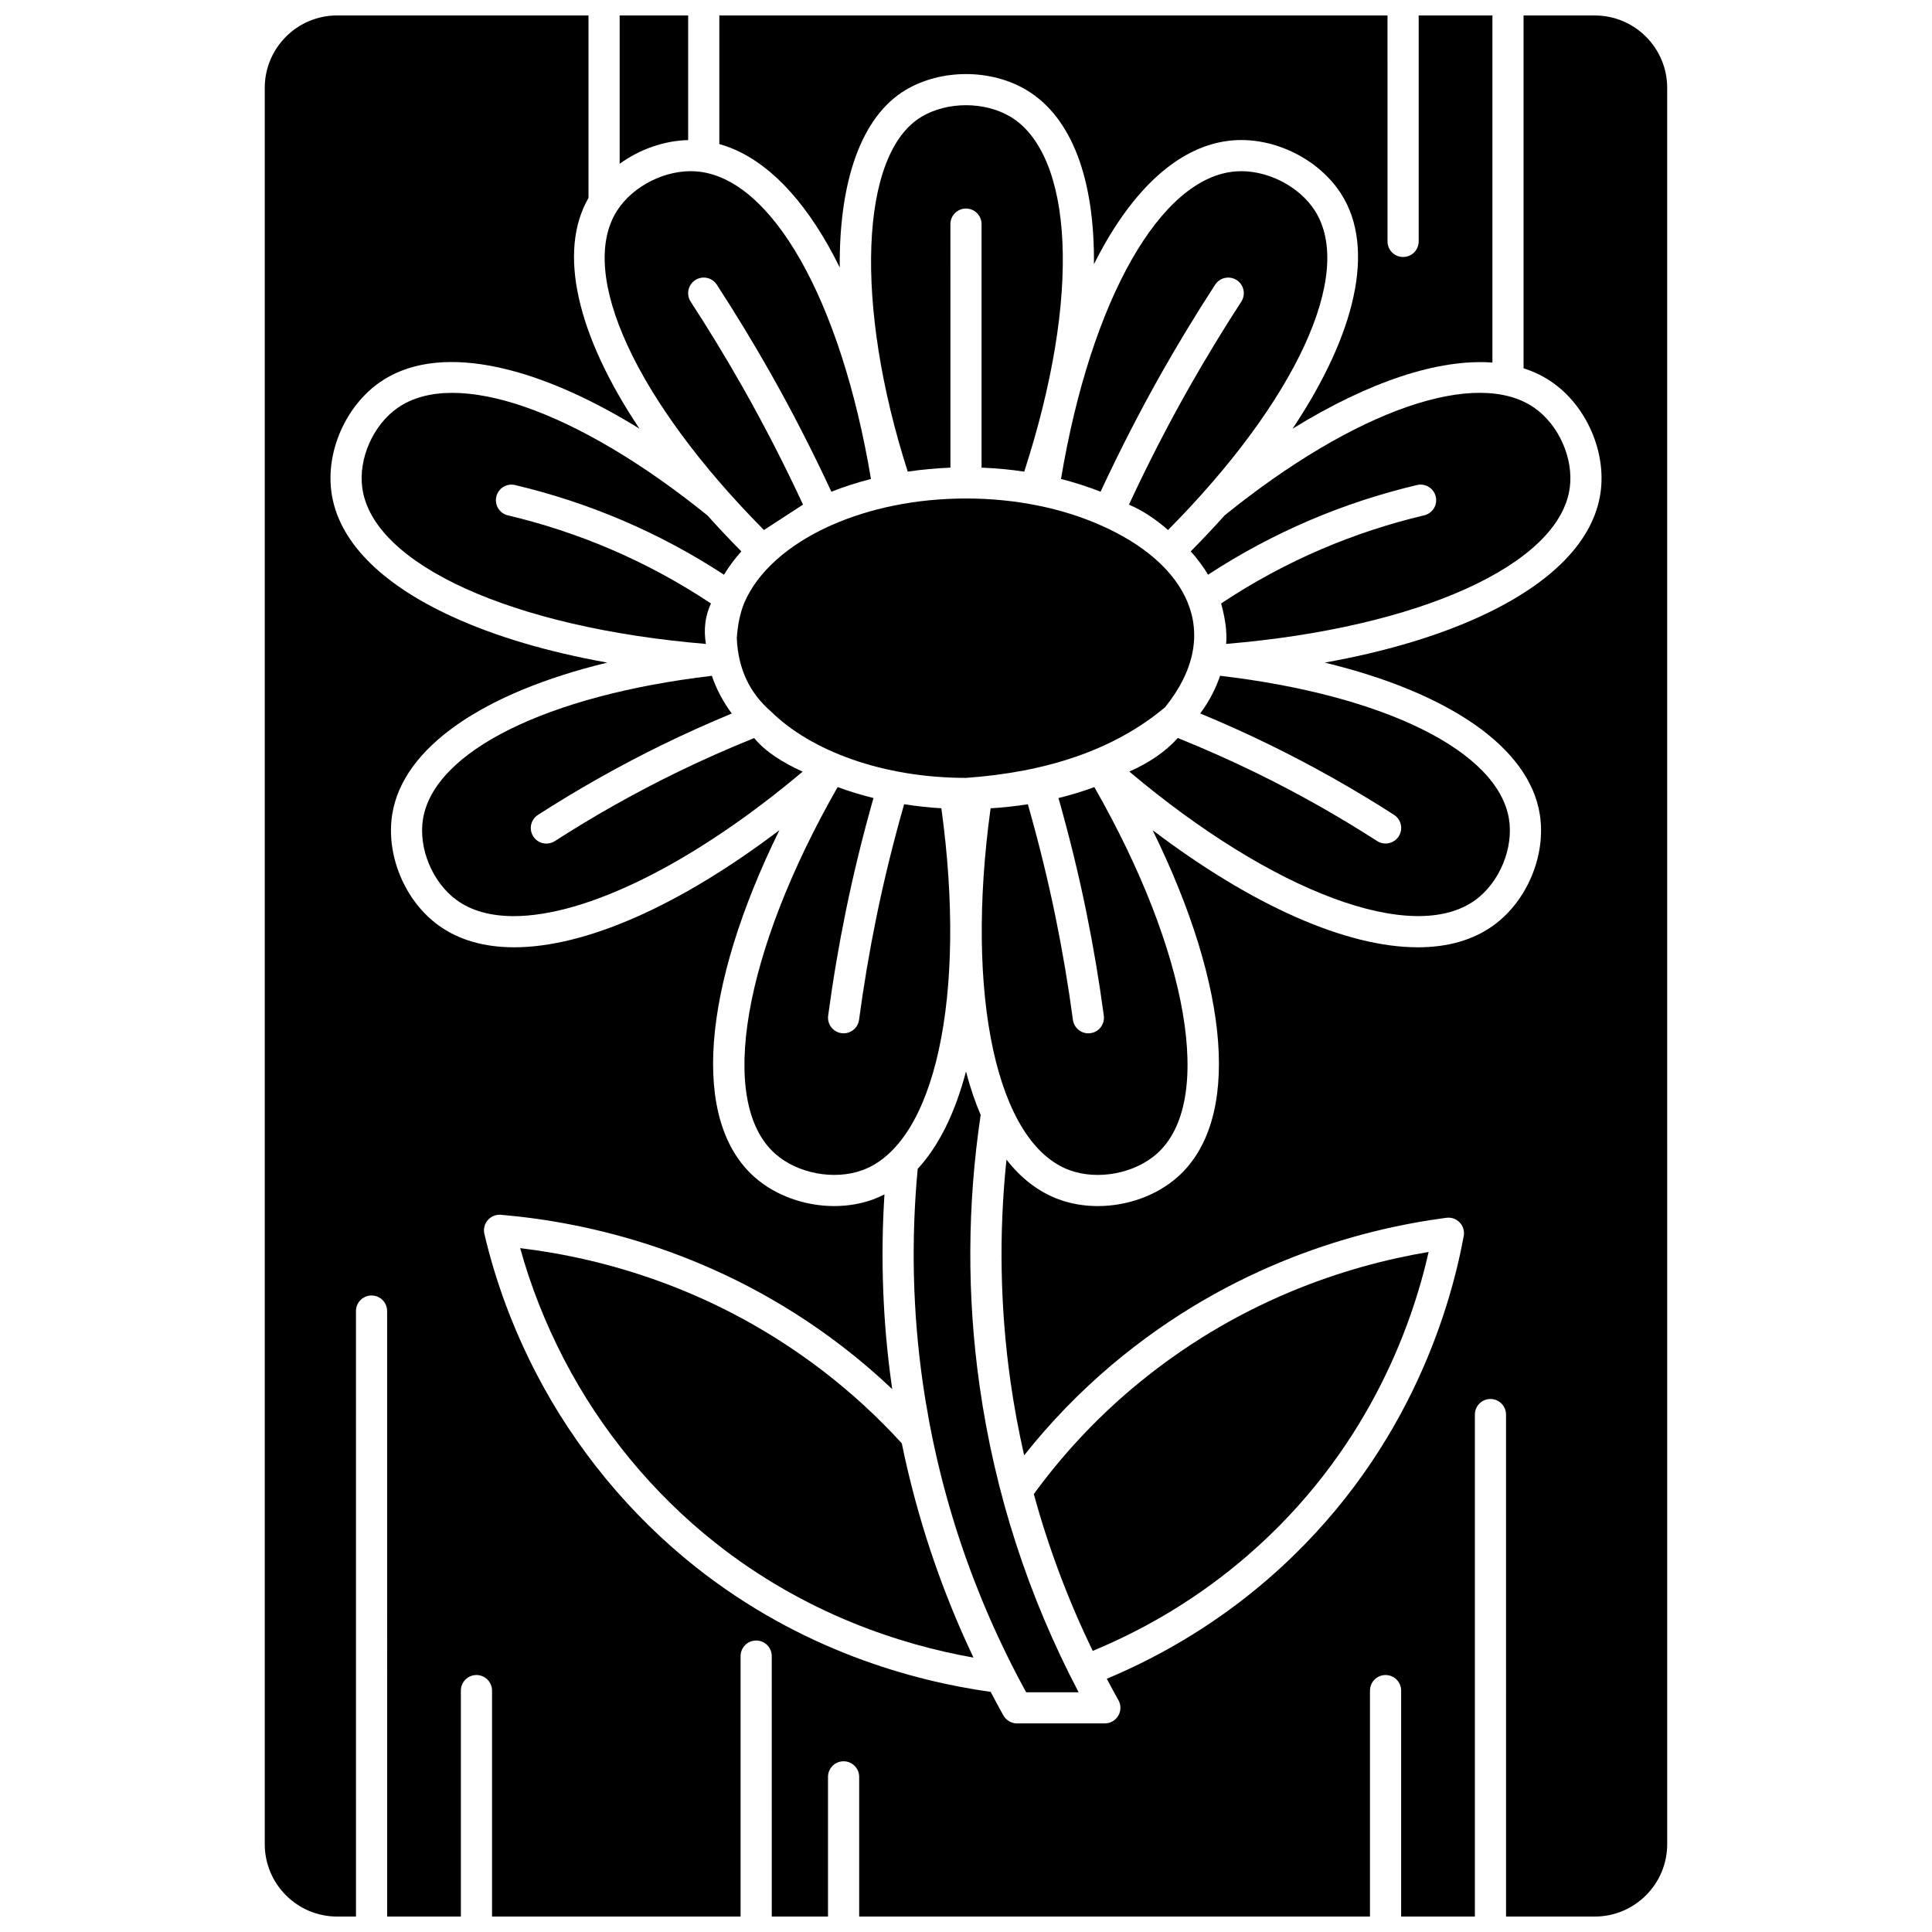
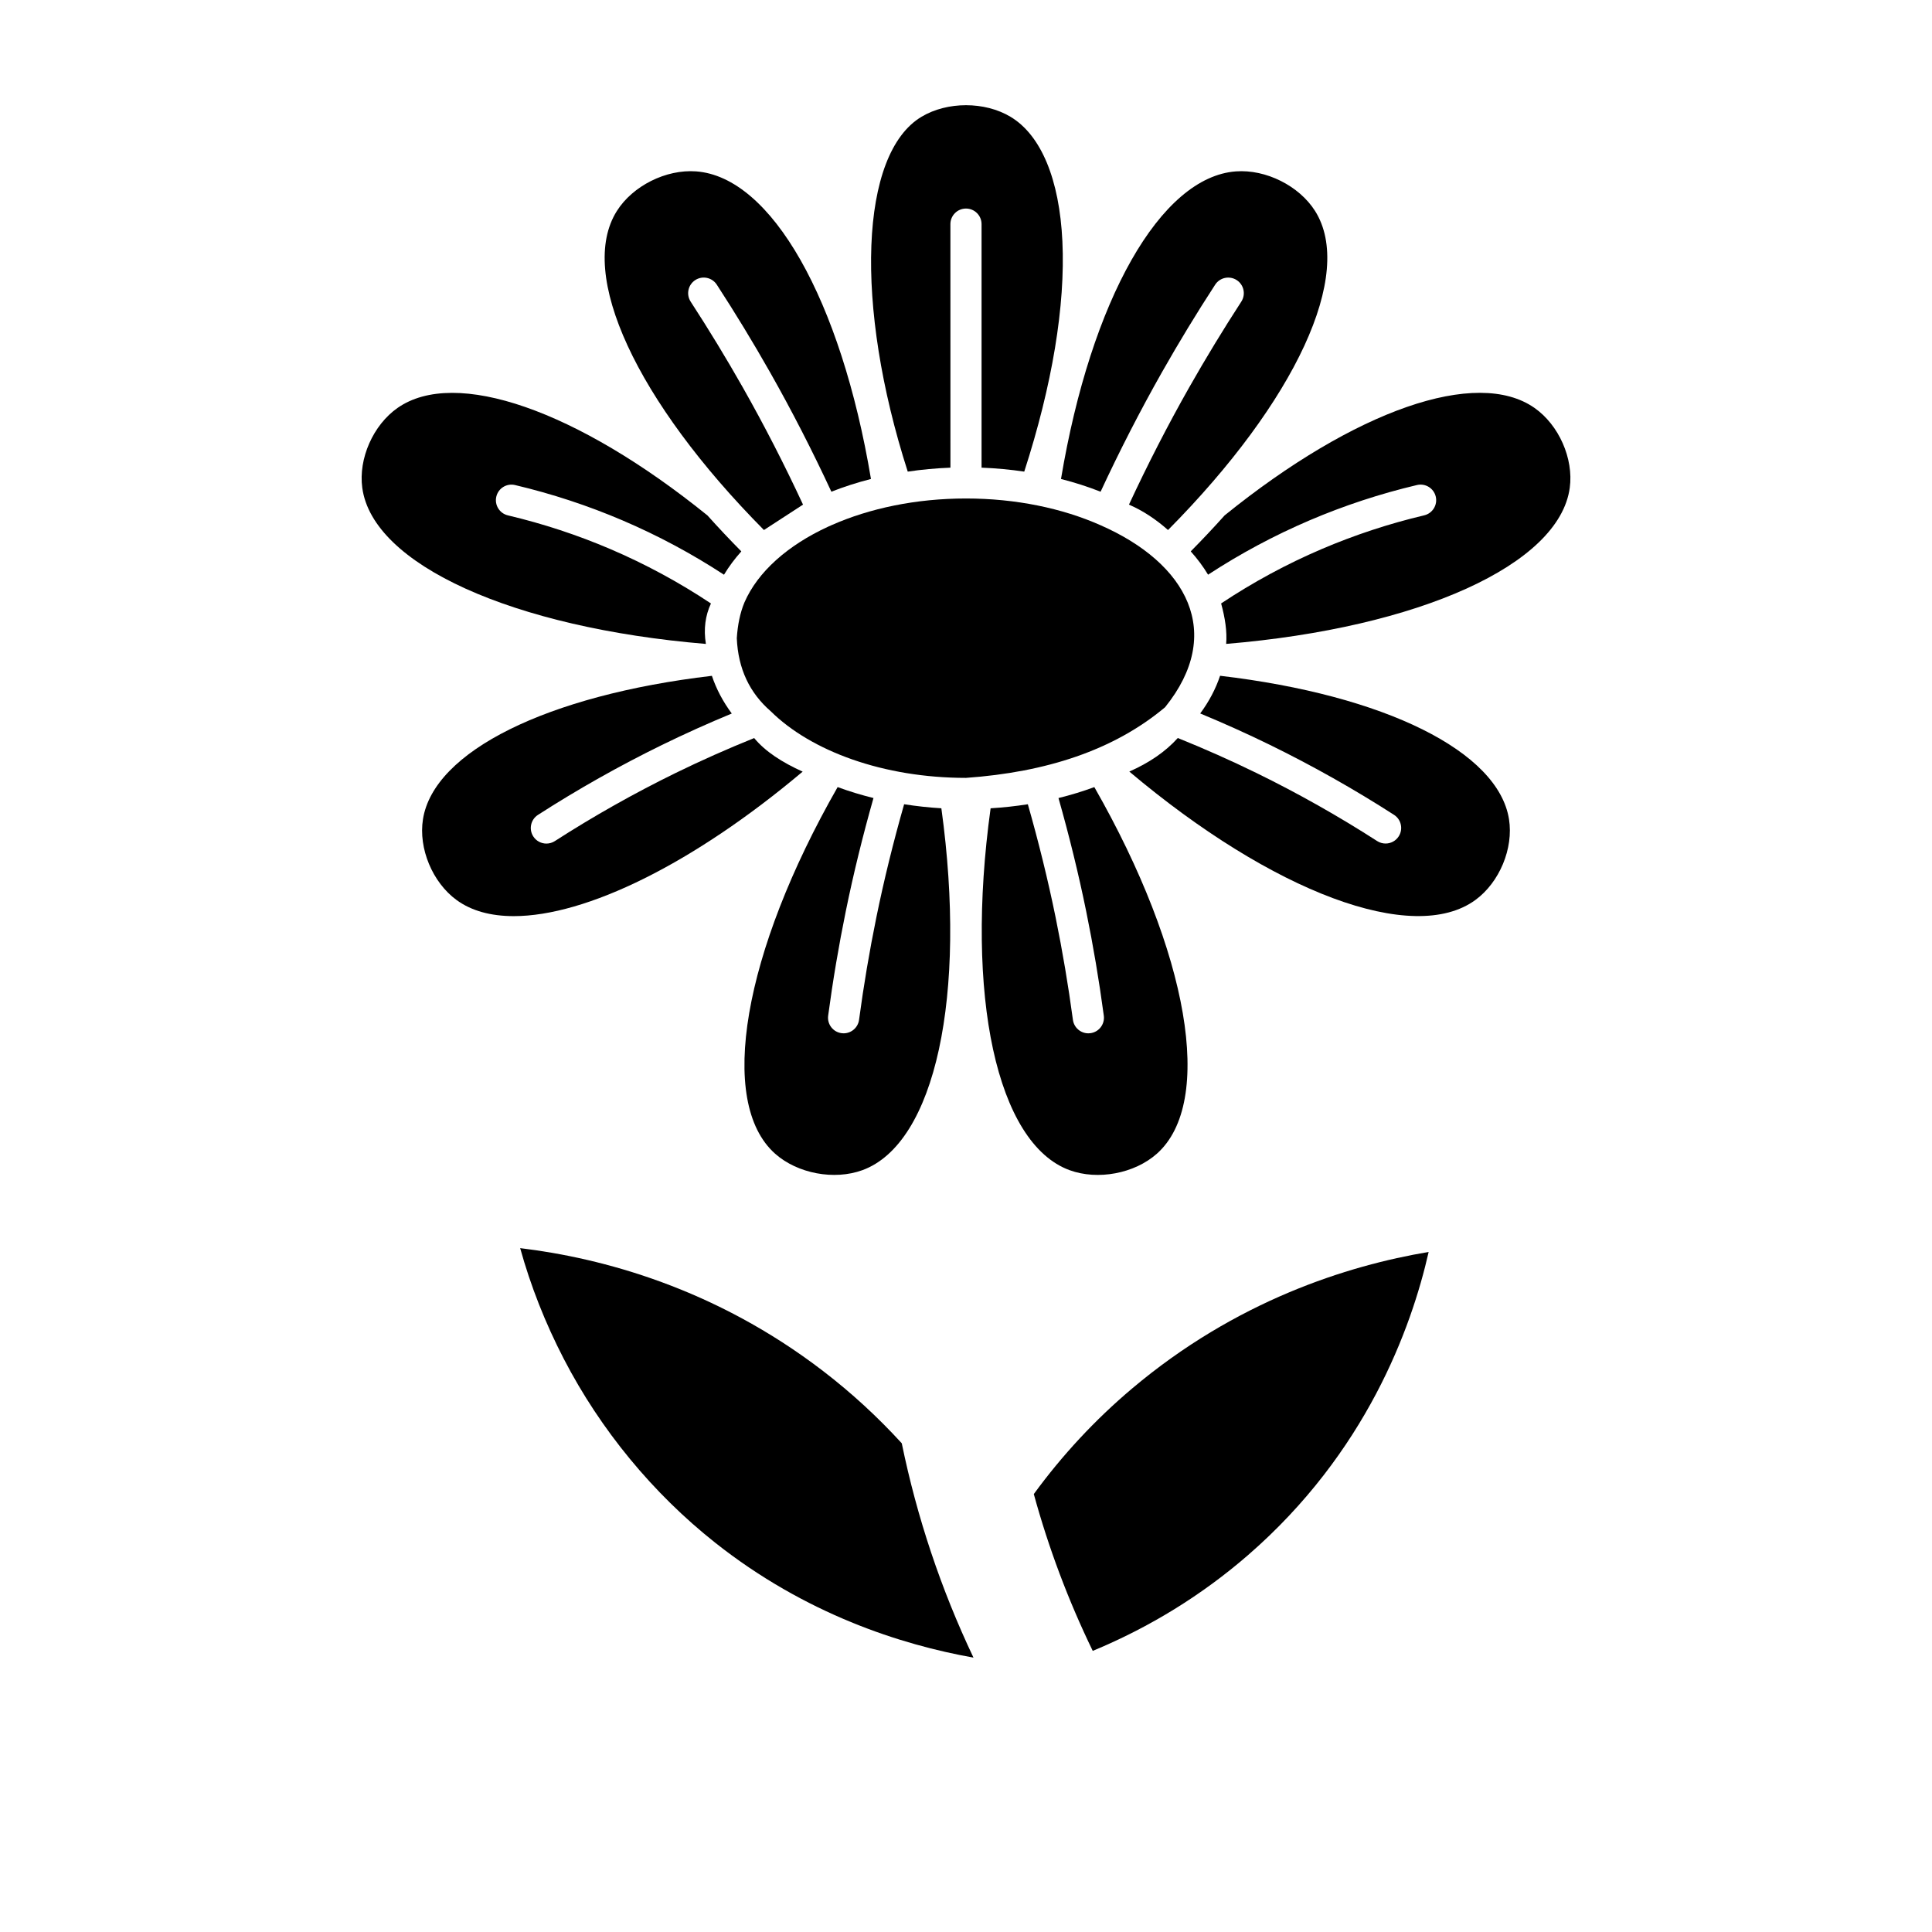
<svg xmlns="http://www.w3.org/2000/svg" width="800px" height="800px" version="1.1" viewBox="144 144 512 512">
  <defs>
    <clipPath id="c">
      <path d="m334 148.09h206v109.91h-206z" />
    </clipPath>
    <clipPath id="b">
-       <path d="m214 148.09h372v503.81h-372z" />
-     </clipPath>
+       </clipPath>
    <clipPath id="a">
      <path d="m308 148.09h19v39.906h-19z" />
    </clipPath>
  </defs>
  <path d="m256.09 361.11c-1.227 7.734 2.516 16.734 8.902 21.402 3.945 2.883 9.09 4.269 15.152 4.273 19.203 0.004 47.641-13.922 76.57-38.297-5.398-2.434-9.887-5.301-12.848-8.895-7.031 2.832-14.023 5.93-20.82 9.258-10.977 5.375-21.75 11.445-32.012 18.051-0.691 0.445-1.465 0.656-2.231 0.656-1.359 0-2.688-0.668-3.477-1.895-1.234-1.918-0.68-4.473 1.238-5.707 10.531-6.777 21.586-13.012 32.852-18.523 6.055-2.965 12.262-5.754 18.512-8.344-2.348-3.168-4.109-6.516-5.269-9.988-43.684 5.137-73.715 20.031-76.57 38.008z" />
  <path d="m363.43 283.59c-10.695 4.93-18.633 11.965-22.156 20.082-1.16 2.797-1.789 5.977-2.016 9.453 0.348 8.164 3.438 14.551 8.988 19.359 10.699 10.586 29.891 17.664 51.746 17.664 21.254-1.508 39.168-7.328 52.766-18.723 15.82-19.613 5.949-38.16-17.199-48.277-10.004-4.426-22.289-7.043-35.562-7.043-13.277 0-25.559 2.617-35.566 7.039z" />
  <path d="m411.78 174.94c-6.828-4.078-16.738-4.078-23.562 0-16.398 9.797-17.844 49.875-3.656 94.043 3.691-0.547 7.473-0.898 11.312-1.047l-0.008-64.539c0-2.281 1.848-4.129 4.129-4.129s4.129 1.848 4.129 4.129v64.539c3.84 0.148 7.621 0.5 11.312 1.047 7.418-22.926 10.918-43.969 10.109-61.023-0.773-16.453-5.664-28.18-13.766-33.02z" />
  <path d="m249.38 252.09c-6.488 4.527-10.43 13.445-9.371 21.207 2.769 20.352 39.922 37.086 91.059 41.352-0.645-3.957-0.148-7.512 1.34-10.723-8.43-5.606-17.391-10.457-26.684-14.426-8.73-3.731-17.855-6.731-27.125-8.922-2.219-0.523-3.594-2.75-3.07-4.969 0.523-2.219 2.746-3.594 4.969-3.066 9.73 2.301 19.309 5.449 28.473 9.363 9.348 3.992 18.375 8.828 26.895 14.398 1.285-2.137 2.82-4.199 4.594-6.18-3.148-3.184-6.137-6.363-8.977-9.531-34.617-27.973-66.828-39.164-82.102-28.504z" />
  <path d="m459.19 246.59c-5.738 10.121-11.094 20.582-16.004 31.141 3.773 1.633 7.191 3.938 10.352 6.731 33.844-34.16 49.484-67.871 38.977-84.539-4.207-6.672-13.035-11.094-20.988-10.504-19.984 1.473-38.41 34.055-46.352 81.516 3.637 0.926 7.144 2.055 10.492 3.375 5.008-10.777 10.477-21.461 16.332-31.793 4.418-7.789 9.137-15.555 14.031-23.074 1.242-1.91 3.801-2.453 5.715-1.211 1.91 1.242 2.453 3.801 1.207 5.715-4.793 7.383-9.426 15-13.762 22.645z" />
  <g clip-path="url(#c)">
-     <path d="m363.48 209.07c1.051 1.859 2.07 3.805 3.062 5.82-0.207-22.812 5.691-40.012 17.441-47.035 9.434-5.633 22.605-5.633 32.035 0 12.066 7.207 18.094 23.734 17.887 46.156 0.855-1.695 1.723-3.356 2.621-4.941 9.793-17.309 21.688-26.953 34.398-27.887 11.004-0.805 22.75 5.086 28.582 14.336 9.016 14.301 3.871 36.875-12.961 62.09 20.211-12.48 38.645-18.566 52.957-17.527v-91.984h-19.539v59.879c0 2.281-1.848 4.129-4.129 4.129s-4.129-1.848-4.129-4.129l-0.004-59.879h-177.07v34.082c10.613 2.965 20.496 12.129 28.848 26.891z" />
-   </g>
-   <path d="m403.89 439.48c-1.504-3.512-2.805-7.363-3.894-11.527-2.863 10.926-7.164 19.695-12.793 25.793-1.77 18.777-1.344 37.723 1.293 56.34 4.102 28.93 13.332 56.633 27.445 82.379h13.906c-13.395-25.492-22.219-52.781-26.246-81.219-3.375-23.781-3.269-47.918 0.289-71.766z" />
+     </g>
  <path d="m474.74 556.12c31.254-27.121 43.27-60.051 47.867-80.34-21.566 3.621-51.043 12.941-78.633 36.227-9.754 8.23-18.484 17.629-26.004 27.934 3.906 14.273 9.121 28.156 15.617 41.559 15.121-6.269 28.953-14.797 41.152-25.379z" />
  <path d="m427.43 454.1c7.481 2.742 17.215 0.918 23.145-4.348 15.355-13.637 8.496-53.32-16.566-97.164-3.051 1.129-6.227 2.098-9.5 2.902 2.809 9.887 5.285 19.938 7.332 29.961 1.867 9.133 3.441 18.457 4.68 27.711 0.301 2.262-1.285 4.34-3.547 4.641-0.188 0.023-0.371 0.039-0.551 0.039-2.039 0-3.809-1.508-4.09-3.582-1.215-9.066-2.758-18.203-4.586-27.152-2.051-10.031-4.535-20.086-7.359-29.973-3.227 0.508-6.519 0.867-9.867 1.07-6.84 49.613 1.613 88.812 20.91 95.895z" />
  <path d="m349.42 449.75c5.93 5.262 15.66 7.09 23.145 4.348 19.297-7.082 27.75-46.281 20.906-95.895-3.348-0.203-6.641-0.562-9.867-1.07-2.824 9.887-5.312 19.941-7.359 29.973-1.828 8.949-3.371 18.086-4.586 27.152-0.277 2.074-2.051 3.582-4.09 3.582-0.184 0-0.367-0.012-0.551-0.039-2.262-0.301-3.848-2.379-3.547-4.641 1.238-9.254 2.812-18.578 4.68-27.711 2.047-10.023 4.523-20.074 7.332-29.961-3.273-0.809-6.449-1.777-9.5-2.902-25.059 43.84-31.918 83.527-16.562 97.164z" />
  <path d="m356.81 277.73c-4.906-10.559-10.266-21.02-16.004-31.141-4.336-7.644-8.969-15.262-13.77-22.645-1.242-1.91-0.703-4.469 1.207-5.715 1.914-1.246 4.469-0.703 5.715 1.211 4.894 7.523 9.613 15.285 14.031 23.074 5.859 10.332 11.324 21.012 16.332 31.793 3.352-1.32 6.859-2.449 10.492-3.375-7.941-47.461-26.363-80.043-46.352-81.516-7.957-0.586-16.785 3.832-20.988 10.504-10.508 16.664 5.133 50.375 38.977 84.539z" />
  <g clip-path="url(#b)">
    <path d="m566.65 148.09h-18.891v93.512c2.762 0.879 5.305 2.109 7.594 3.707 9.027 6.301 14.305 18.266 12.828 29.094-1.738 12.754-12.754 24.148-31.859 32.941-11.516 5.301-25.484 9.43-41.254 12.254 33.051 8.004 54.191 22.543 56.996 40.207 1.711 10.793-3.297 22.871-12.184 29.363-5.414 3.957-12.234 5.875-20.129 5.875-18.801 0-43.711-10.887-70.293-31.039 20.602 41.953 23.465 76.957 6.609 91.922-5.613 4.981-13.445 7.695-21.145 7.695-3.547 0-7.066-0.574-10.324-1.773-5.32-1.953-9.961-5.535-13.871-10.531-2.047 19.586-1.695 39.301 1.062 58.766 0.934 6.598 2.152 13.129 3.621 19.594 6.934-8.738 14.715-16.785 23.242-23.984 31.668-26.727 65.691-35.941 88.656-38.969 1.316-0.172 2.625 0.293 3.531 1.25 0.91 0.957 1.309 2.293 1.066 3.59-3.75 20.391-15.457 59.297-51.75 90.789-12.719 11.035-27.113 19.941-42.84 26.535 1.004 1.902 2.023 3.801 3.082 5.68 0.719 1.277 0.703 2.84-0.039 4.106s-2.098 2.043-3.562 2.043h-23.281c-1.492 0-2.871-0.805-3.602-2.109-1.16-2.07-2.281-4.152-3.379-6.246-20.676-2.898-50.328-11.043-78.145-33.074-17.41-13.789-32.035-31.543-42.293-51.352-6.16-11.891-10.777-24.32-13.73-36.949-0.301-1.289 0.031-2.641 0.898-3.641 0.863-1 2.156-1.523 3.473-1.414 23.082 1.961 57.5 9.598 90.414 34.836 4.625 3.547 9.07 7.356 13.312 11.371-0.043-0.301-0.094-0.598-0.137-0.898-2.375-16.762-3.012-33.781-1.934-50.719-0.973 0.492-1.957 0.949-2.981 1.324-3.258 1.195-6.777 1.773-10.324 1.773-7.699 0-15.535-2.715-21.145-7.695-16.855-14.961-13.992-49.969 6.609-91.922-26.582 20.152-51.496 31.039-70.293 31.039-7.898 0-14.715-1.918-20.129-5.875-8.887-6.496-13.898-18.57-12.184-29.363 2.805-17.668 23.945-32.203 56.996-40.207-15.77-2.82-29.742-6.949-41.254-12.254-19.105-8.793-30.121-20.184-31.859-32.941-1.473-10.828 3.801-22.793 12.828-29.094 14.785-10.32 40.004-5.496 68.809 12.293-16.488-24.676-21.746-46.812-13.508-61.152v-48.355h-66.609c-10.578 0-19.184 8.605-19.184 19.184v465.45c0 10.574 8.605 19.18 19.184 19.18h4.992l-0.004-160.46c0-2.281 1.848-4.129 4.129-4.129s4.129 1.848 4.129 4.129l0.004 160.46h19.539v-59.879c0-2.281 1.848-4.129 4.129-4.129s4.129 1.848 4.129 4.129v59.879h65.871v-69.023c0-2.281 1.848-4.129 4.129-4.129s4.129 1.848 4.129 4.129l0.004 69.023h14.906v-37.02c0-2.281 1.848-4.129 4.129-4.129s4.129 1.848 4.129 4.129v37.02h135.37v-59.879c0-2.281 1.848-4.129 4.129-4.129s4.129 1.848 4.129 4.129v59.879h19.539v-133.03c0-2.281 1.848-4.129 4.129-4.129s4.129 1.848 4.129 4.129l0.004 133.03h23.523c10.578 0 19.184-8.605 19.184-19.184l-0.004-465.44c0-10.578-8.602-19.184-19.18-19.184z" />
  </g>
  <g clip-path="url(#a)">
-     <path d="m326.37 148.09h-18.152v39.312c5.258-3.816 11.734-6.125 18.152-6.277z" />
-   </g>
+     </g>
  <path d="m362.12 507.33c-28.668-21.984-58.559-29.938-80.27-32.562 2.773 10.02 6.656 19.875 11.578 29.375 9.723 18.777 23.586 35.605 40.086 48.676 23.922 18.945 49.305 27.062 68.469 30.465-8.625-18.16-14.977-37.168-19.004-56.797-6.356-6.961-13.363-13.406-20.859-19.156z" />
  <path d="m560 273.29c1.059-7.758-2.883-16.68-9.371-21.207-15.27-10.66-47.48 0.527-82.094 28.504-2.836 3.168-5.824 6.344-8.977 9.531 1.773 1.98 3.309 4.047 4.594 6.18 8.52-5.57 17.547-10.406 26.895-14.398 9.164-3.914 18.742-7.066 28.473-9.363 2.215-0.523 4.445 0.848 4.969 3.066 0.527 2.219-0.848 4.445-3.07 4.969-9.27 2.191-18.395 5.195-27.125 8.922-9.297 3.969-18.254 8.82-26.684 14.426 1.051 3.832 1.605 7.453 1.336 10.723 51.133-4.266 88.281-21 91.055-41.352z" />
  <path d="m535 382.5c6.387-4.668 10.129-13.668 8.902-21.402-2.856-17.977-32.887-32.871-76.566-38.012-1.164 3.473-2.922 6.824-5.269 9.988 6.25 2.59 12.457 5.379 18.512 8.344 11.266 5.516 22.32 11.746 32.852 18.523 1.918 1.234 2.473 3.789 1.238 5.707-0.789 1.227-2.117 1.895-3.477 1.895-0.766 0-1.539-0.211-2.231-0.656-10.262-6.606-21.031-12.68-32.012-18.051-6.797-3.324-13.789-6.422-20.82-9.258-3.293 3.668-7.637 6.59-12.848 8.895 38.062 32.07 75.277 46.043 91.719 34.027z" />
</svg>